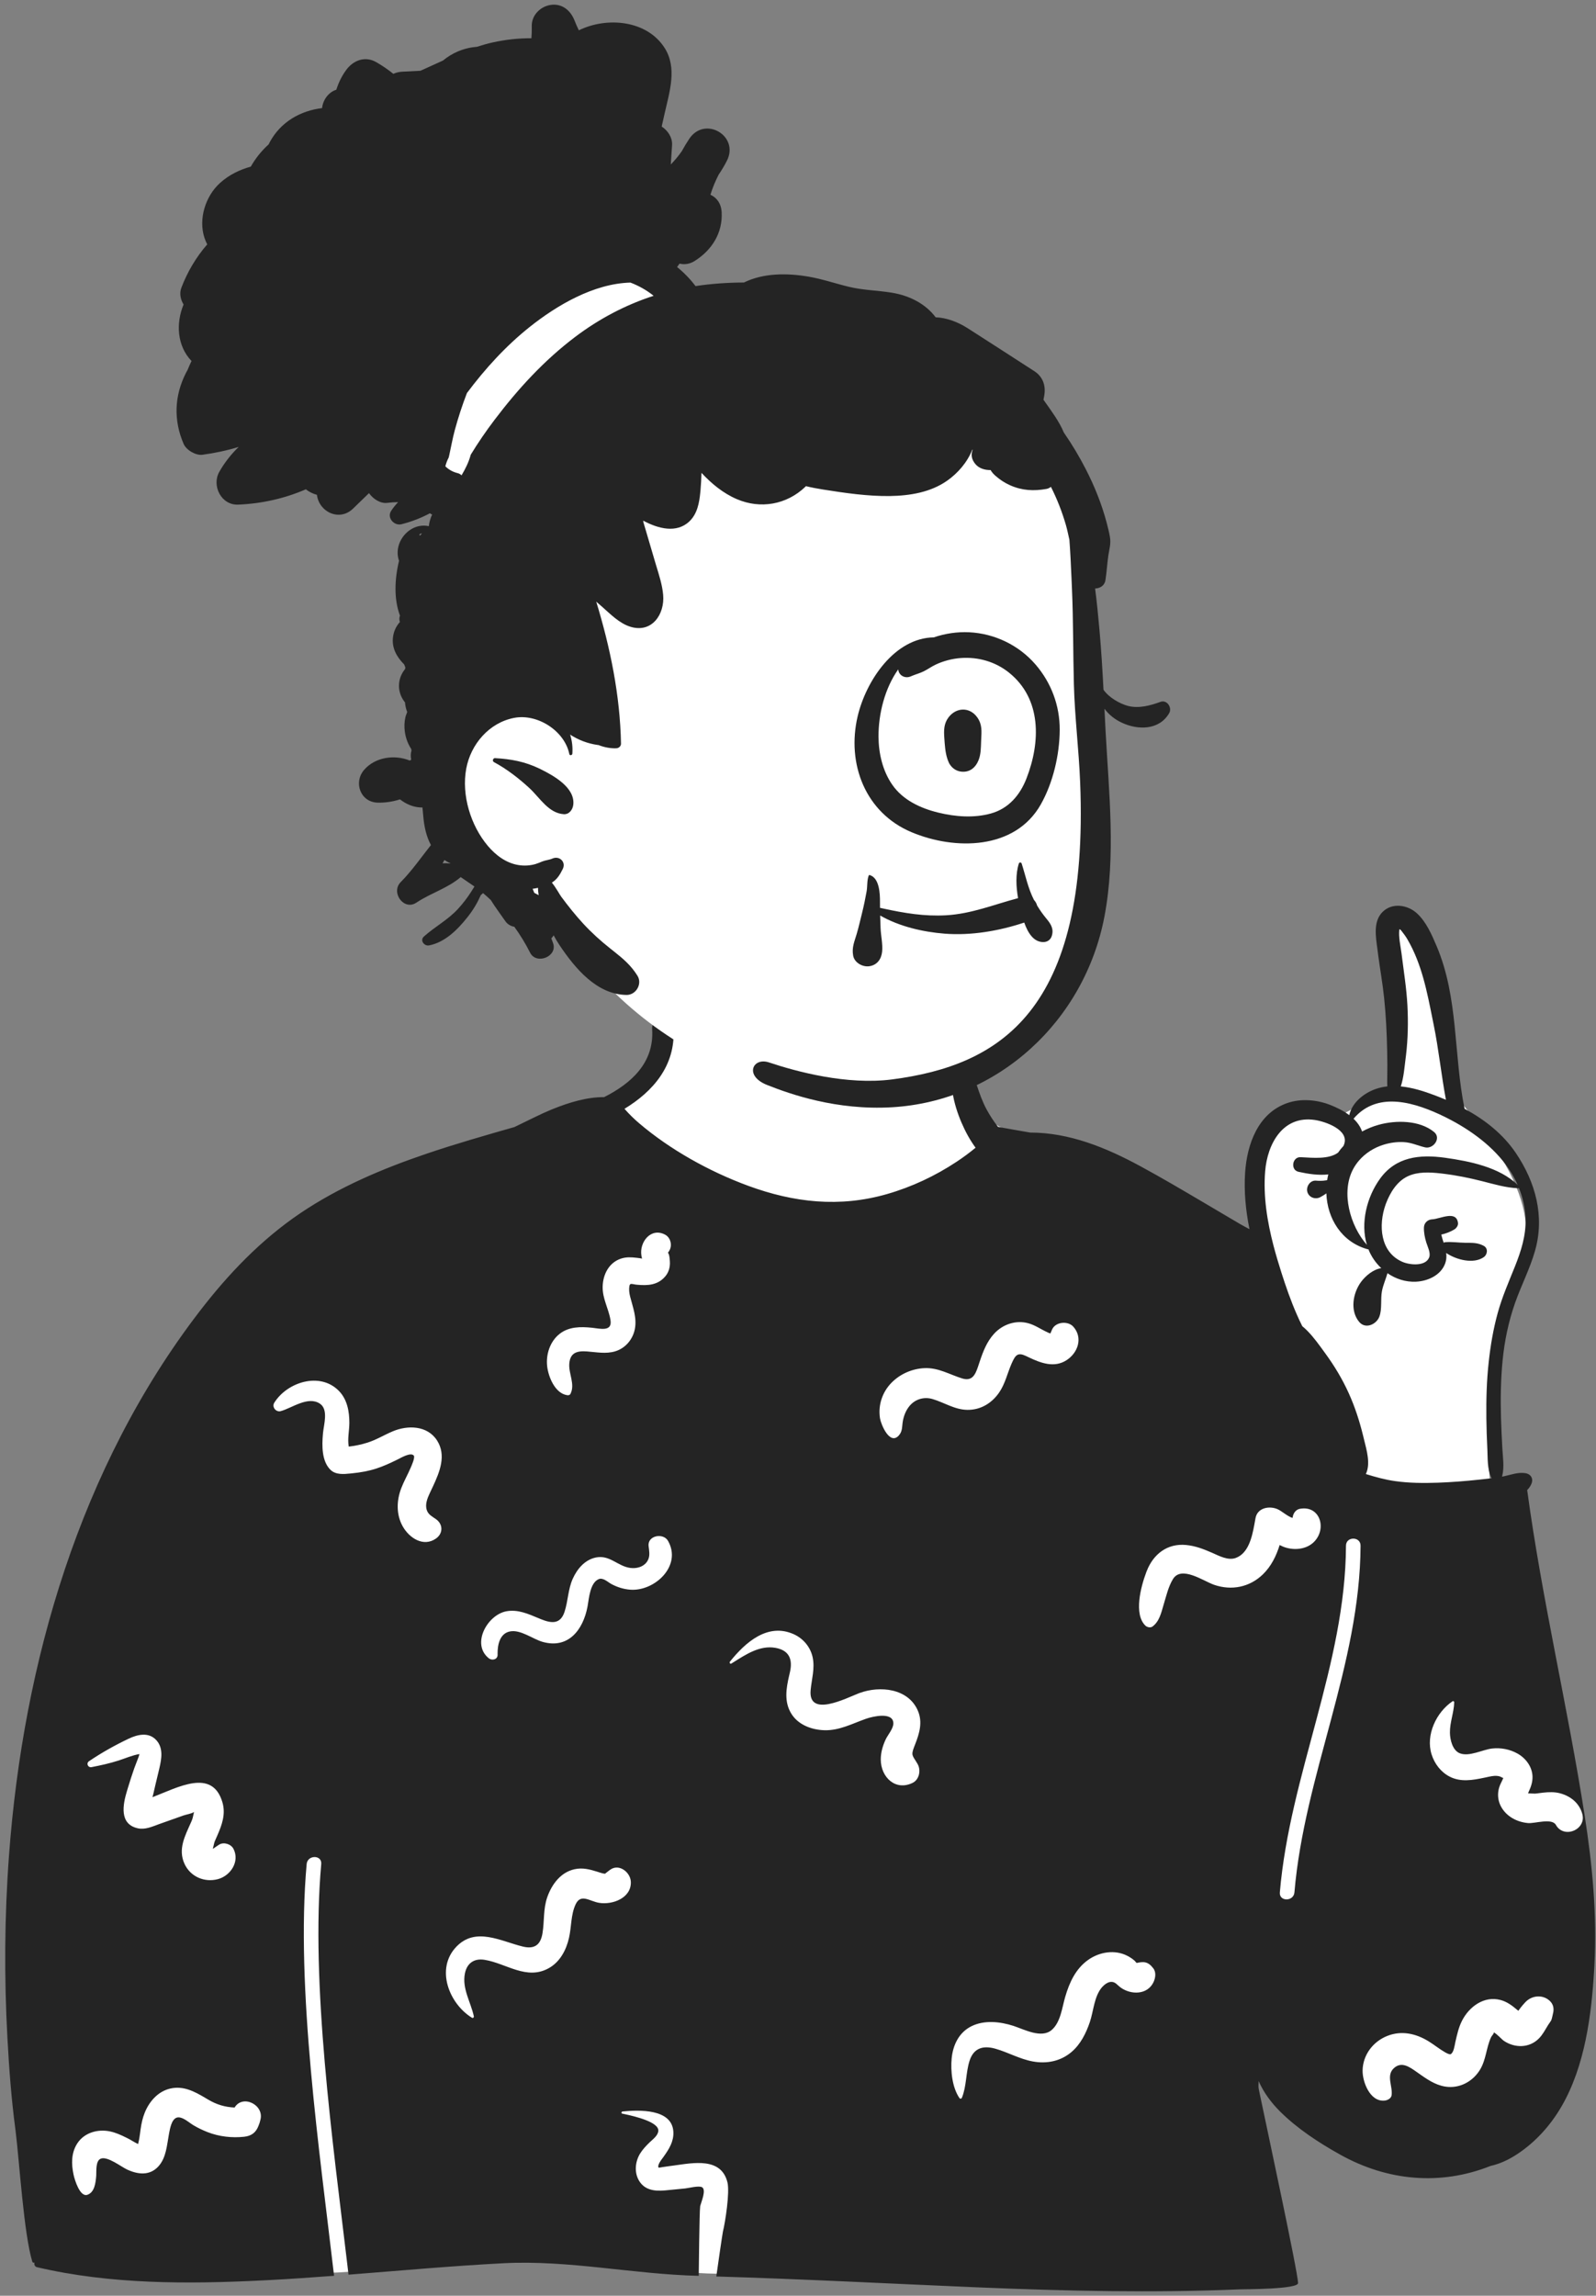
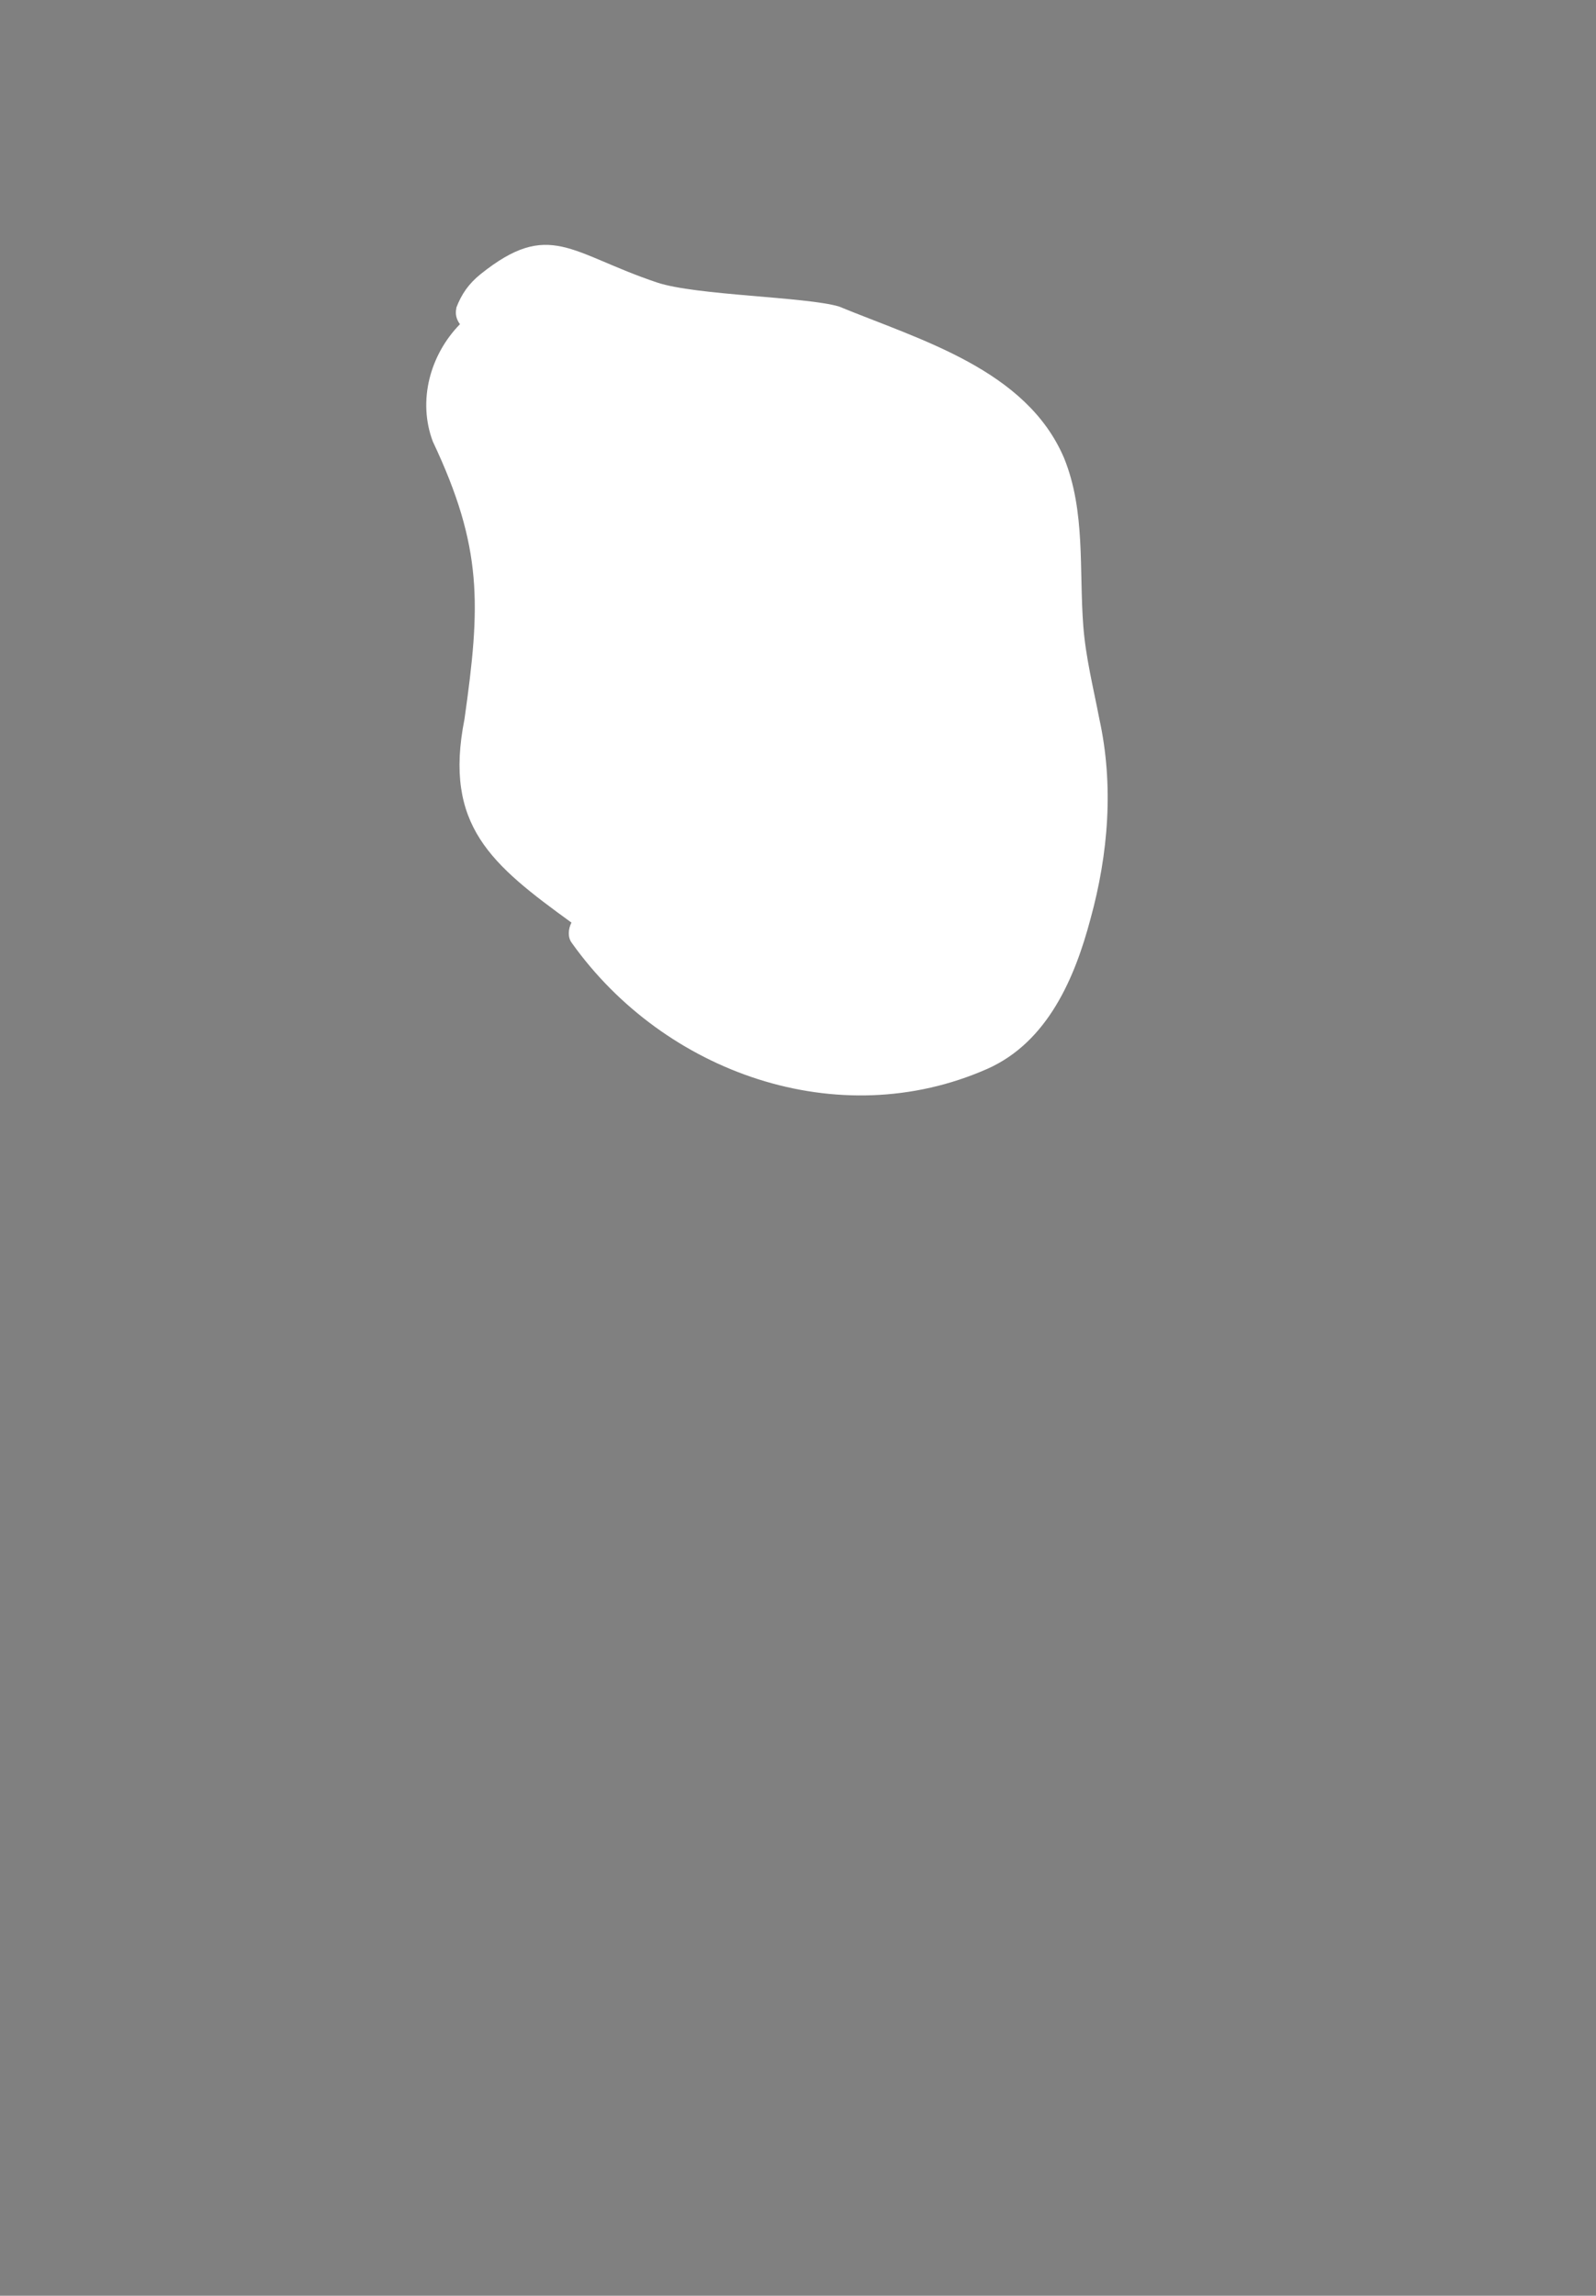
<svg xmlns="http://www.w3.org/2000/svg" width="185" height="266" viewBox="0 0 185 266" fill="none">
  <rect x="0" y="0" width="185" height="266" fill="#808080" stroke="none" />
-   <path fill-rule="evenodd" clip-rule="evenodd" d="M167.98 124.628C165.8 118.622 167.438 111.018 162.945 106.048C161.616 105.24 160.911 105.69 160.364 107.099C160.034 108.953 159.26 115.336 162.043 115.333C162.393 119.32 162.174 123.336 161.317 127.248C159.264 126.918 157.767 127.974 156.269 128.759C155.152 129.345 154.034 129.78 152.685 129.378C147.116 128.396 145.529 134.246 145.462 139.022C145.38 141.351 145.161 146.783 144.135 149.043C139.492 139.423 129.74 135.044 120.449 132.881C118.992 132.478 117.749 131.927 116.815 130.986C108.986 127.894 112.747 117.762 109.146 111.94C103.508 105.018 96.738 103.026 88.209 104.212C80.746 105.038 75.673 112.621 76.133 119.779C76.271 121.24 75.395 122.776 74.879 124.279C69.728 130.446 61.713 133.204 54.819 136.93C31.825 148.173 23.857 156.764 14.921 180.687C10.741 189.688 5.738 198.423 4.077 208.336C2.125 220.018 2.119 231.976 2.798 243.772C1.529 243.924 2.91 252.992 4.023 256.134C4.405 257.21 5.318 257.987 6.457 257.969C8.747 259.082 14.124 263.569 16.519 263.421C24.259 262.944 31.782 263.681 39.238 263.3C47.305 262.887 55.294 261.382 63.395 261.577C77.523 261.918 67.408 262.757 82.025 263.421C91.252 263.846 124.915 258.805 134.116 259.628C141.6 261.203 145.014 258.548 143.872 250.726C143.45 247.728 142.102 241.061 146.536 240.777C148.634 241.021 150.37 243.118 151.942 244.343C165.822 254.681 180.001 247.237 181.119 230.242C183.222 215.988 186.172 212.621 179.76 198.387C159.474 145.398 190.037 152.597 169.402 127.778C167.79 129.182 168.2 125.436 167.98 124.628Z" fill="white" />
-   <path fill-rule="evenodd" clip-rule="evenodd" d="M160.271 105.651C161.378 104.563 163.138 104.834 164.218 105.801C165.316 106.784 165.977 108.329 166.542 109.661C169.073 115.648 168.483 122.204 169.763 128.469C172.106 129.735 174.221 131.387 175.719 133.611C177.994 136.988 179.074 140.922 177.933 144.924C177.344 146.996 176.342 148.915 175.628 150.942C174.865 153.099 174.399 155.342 174.175 157.62C173.955 159.857 173.925 162.105 173.989 164.35C174.022 165.512 174.084 166.673 174.145 167.833C174.2 168.873 174.384 169.958 174.136 170.977L174.105 171.094C174.202 171.079 174.297 171.06 174.392 171.039C175.208 170.857 175.926 170.574 176.777 170.686C177.441 170.773 177.785 171.326 177.504 171.952C177.382 172.225 177.219 172.453 177.023 172.647C178.734 185.307 181.723 197.764 183.69 210.384C184.582 216.11 185.125 221.852 184.818 227.649L184.786 228.224C184.474 233.546 183.706 239.412 181.003 244.067C179.739 246.246 178.003 248.18 175.899 249.572C174.935 250.211 173.902 250.709 172.78 250.959C166.966 253.275 160.818 252.707 155.336 249.644C152.87 248.268 150.411 246.664 148.398 244.673C147.42 243.705 146.476 242.473 145.896 241.127C145.899 241.429 145.844 241.738 145.905 242.036L146.027 242.625C146.94 247 150.42 263.168 150.466 264.525C150.491 265.258 144.33 265.24 143.661 265.262L143.642 265.263C133.663 265.679 123.677 265.457 113.703 265.044L112.915 265.012C103.243 264.602 92.717 264.051 83.033 263.769L83.053 263.607C83.169 262.737 83.733 258.868 83.796 258.571L83.799 258.561C84.073 257.455 84.602 254.013 84.324 252.871C83.606 249.931 80.371 250.602 78.096 250.914L77.616 250.977C77.248 251.028 76.352 251.159 76.36 251.168C76.118 250.916 76.694 250.201 76.835 250.01L76.948 249.852C77.56 248.996 78.113 248.107 78.053 247.004C77.906 244.31 74.057 244.462 72.166 244.649C72.032 244.662 71.978 244.87 72.132 244.901L72.505 244.979C73.704 245.237 76.37 245.893 76.309 246.887C76.275 247.451 75.674 247.867 75.308 248.222C74.903 248.614 74.501 249.036 74.202 249.518C73.628 250.444 73.497 251.694 74.066 252.658C74.722 253.77 75.885 253.9 77.05 253.799L77.116 253.793C77.372 253.769 77.629 253.744 77.885 253.719L79.423 253.569C79.804 253.532 81.028 253.211 81.385 253.432C81.892 253.746 81.283 255.136 81.168 255.594L81.162 255.626C81.064 256.289 81.005 263.235 80.995 263.694C73.449 263.519 65.902 261.84 58.356 262.234C52.361 262.548 46.382 263.089 40.398 263.559L40.247 262.274C38.589 248.282 35.988 229.819 37.236 215.979C37.334 214.896 35.643 214.902 35.546 215.979C34.256 230.29 37.081 249.515 38.724 263.688C36.176 263.882 33.628 264.058 31.077 264.192L30.426 264.225C21.745 264.659 12.784 264.685 4.288 262.693C4.026 262.632 3.937 262.37 3.992 262.152C3.908 262.201 3.781 262.173 3.745 262.055C2.755 258.791 2.253 250.481 1.804 246.885L1.774 246.65C1.313 243.156 1.049 239.622 0.859 236.107C0.475 229.076 0.521 222.036 1.041 215.012C2.695 192.611 9.282 169.98 23.108 151.977C26.45 147.625 30.255 143.644 34.82 140.564C39.299 137.542 44.323 135.414 49.421 133.685C52.791 132.541 56.213 131.563 59.636 130.586C59.766 130.522 59.895 130.458 60.025 130.395L60.221 130.301C61.438 129.724 62.636 129.092 63.882 128.579L64.158 128.467C65.964 127.742 68.069 127.1 70.024 127.122C73.191 125.527 75.851 123.115 75.593 119.247C75.487 117.658 77.98 117.66 78.069 119.247C78.301 123.47 75.701 126.465 72.386 128.475L72.402 128.491L72.418 128.509C72.935 129.096 73.489 129.642 74.087 130.149C77.665 133.197 82.193 135.727 86.718 137.392C92.027 139.347 97.332 139.932 102.823 138.352C105.694 137.525 108.405 136.251 110.896 134.602C111.656 134.099 112.385 133.56 113.084 132.983C112.423 132.079 111.895 131.104 111.451 130.071C110.56 127.991 109.822 125.174 110.733 122.978C110.957 122.437 111.846 122.103 112.157 122.792C113.013 124.677 113.37 126.714 114.367 128.558C114.747 129.259 115.184 129.925 115.675 130.553C115.675 130.586 119.418 131.227 119.418 131.227C123.944 131.225 128.205 132.964 132.208 135.137C134.575 136.421 136.901 137.787 139.22 139.156L143.752 141.83C144.086 142.027 144.46 142.217 144.834 142.42C144.396 140.26 144.183 138.058 144.327 135.874C144.544 132.582 145.825 128.98 149.215 127.807C150.819 127.251 152.674 127.423 154.231 128.04C154.949 128.325 155.731 128.703 156.399 129.208C156.722 127.754 158.084 126.664 159.453 126.182C159.897 126.025 160.351 125.926 160.812 125.878C160.798 125.644 160.797 125.408 160.8 125.165L160.803 124.981C160.825 123.904 160.816 122.826 160.793 121.75C160.751 119.71 160.653 117.713 160.446 115.68C160.274 113.997 159.973 112.333 159.75 110.657L159.658 109.936C159.47 108.516 159.154 106.749 160.271 105.651ZM24.142 243.28L23.764 243.056C22.527 242.325 21.253 241.652 19.754 241.99C18.326 242.312 17.313 243.472 16.781 244.778C16.53 245.396 16.398 246.018 16.302 246.676C16.247 247.044 16.21 247.416 16.146 247.782L16.124 247.896C16.095 248.042 16.05 248.245 16.009 248.422C15.62 248.25 15.227 247.978 14.908 247.816L14.651 247.687C14.048 247.387 13.42 247.101 12.763 246.962C11.338 246.66 9.758 247.096 8.944 248.373C8.248 249.464 8.262 250.751 8.528 251.974L8.547 252.059C8.663 252.567 9.26 254.6 10.129 254.303C10.974 254.015 11.086 252.891 11.15 252.143L11.155 252.071C11.184 251.507 11.072 250.321 11.711 250.106C12.509 249.839 14.046 251.062 14.741 251.381C15.984 251.952 17.35 252.121 18.362 251.01C19.269 250.013 19.346 248.555 19.58 247.291L19.641 246.973C19.765 246.331 20.006 245.305 20.717 245.331C21.297 245.353 21.934 245.955 22.412 246.24C22.94 246.555 23.489 246.818 24.062 247.042C25.399 247.565 26.885 247.732 28.308 247.578C29.132 247.488 29.669 247.095 29.96 246.32C30.059 246.092 30.134 245.857 30.186 245.614C30.648 243.878 28.124 242.639 27.194 244.192C26.12 244.151 25.121 243.862 24.142 243.28ZM179.443 231.672C178.674 231.123 177.629 231.241 176.941 231.86L176.9 231.898C176.71 232.082 176.28 232.562 176.002 232.983L175.915 232.916C175.901 232.905 175.887 232.894 175.874 232.883L175.836 232.852C175.267 232.371 174.673 231.931 173.941 231.734C172.034 231.221 170.301 232.499 169.469 234.136C169.074 234.913 168.905 235.715 168.708 236.553L168.691 236.63C168.612 237.02 168.509 237.811 168.167 238.005C168.041 238.076 167.756 237.935 167.473 237.773C166.83 237.401 166.252 236.927 165.621 236.536C164.141 235.617 162.459 235.237 160.797 235.9C159.151 236.555 157.972 238.102 157.945 239.905C157.924 241.233 158.814 243.552 160.487 243.39C160.823 243.358 161.254 243.151 161.309 242.765C161.453 241.739 160.644 240.478 161.572 239.631C162.468 238.812 163.398 239.501 164.21 240.069L164.791 240.477C165.736 241.134 166.709 241.735 167.905 241.807C169.419 241.897 170.816 241.061 171.578 239.772C172.266 238.607 172.277 237.289 172.815 236.093C172.933 235.831 173.236 235.591 173.135 235.47C173.543 235.683 174.069 236.295 174.323 236.467C175.589 237.321 177.281 237.315 178.39 236.182C178.832 235.732 179.113 235.175 179.441 234.645C179.559 234.453 179.707 234.275 179.815 234.078C179.854 234.005 179.919 233.736 179.972 233.496L180.054 233.114L180.063 233.051C180.133 232.473 179.929 232.019 179.443 231.672ZM130.701 226.627C129.247 225.863 127.455 226.154 126.145 227.079C124.677 228.117 123.956 229.71 123.466 231.395C123.109 232.621 122.938 234.312 121.914 235.201C120.721 236.234 118.721 235.137 117.462 234.729C115.938 234.237 114.108 234.035 112.621 234.764C111.165 235.479 110.463 236.936 110.312 238.497C110.172 239.954 110.38 241.873 111.211 243.092C111.293 243.212 111.449 243.181 111.501 243.054C112.047 241.709 111.942 240.17 112.385 238.778C112.859 237.292 113.968 236.977 115.377 237.377C116.847 237.794 118.192 238.574 119.703 238.852C121.314 239.148 122.91 238.843 124.18 237.778C125.248 236.881 125.896 235.576 126.333 234.276C126.759 233.008 126.828 231.31 127.736 230.258C127.965 229.992 128.364 229.671 128.735 229.637C129.285 229.587 129.484 229.996 129.929 230.31C131.102 231.138 132.975 231.154 133.693 229.698C133.928 229.221 134.045 228.544 133.693 228.077C133.077 227.259 132.57 227.265 131.756 227.442C131.73 227.421 131.701 227.392 131.669 227.354L131.644 227.324C131.429 227.051 131.011 226.79 130.701 226.627ZM73.123 218.03C73.074 216.935 71.757 215.884 70.717 216.649C70.549 216.771 70.385 216.896 70.223 217.026L70.156 217.098C69.963 217.097 69.783 217.046 69.592 216.985L69.258 216.878C68.38 216.6 67.537 216.375 66.601 216.581C64.99 216.935 63.968 218.325 63.443 219.801C62.954 221.176 63.115 222.579 62.885 223.989C62.668 225.326 61.981 225.848 60.691 225.562L60.625 225.547C58.06 224.932 55.138 223.214 52.889 225.57C50.46 228.114 52.049 232.156 54.708 233.792C54.824 233.863 54.953 233.745 54.926 233.624C54.573 231.98 53.542 230.412 53.888 228.667C54.127 227.458 54.967 226.885 56.166 227.078C58.687 227.484 61.045 229.494 63.631 228.035C64.923 227.306 65.635 225.937 65.956 224.534C66.246 223.272 66.164 221.849 66.719 220.658C67.327 219.355 68.35 220.3 69.453 220.477C71.013 220.729 73.206 219.91 73.123 218.03ZM157.709 179.092C157.714 178.004 156.024 178.003 156.019 179.092C155.957 192.877 149.511 205.618 148.353 219.266C148.261 220.35 149.952 220.344 150.043 219.266C151.201 205.614 157.647 192.899 157.709 179.092ZM18.146 201.656C17.256 200.648 15.952 200.961 14.893 201.466C13.303 202.224 11.781 203.077 10.322 204.063C9.963 204.305 10.189 204.832 10.612 204.751C11.682 204.545 12.723 204.315 13.762 203.981C14.542 203.73 15.354 203.366 16.168 203.237C16.117 203.424 16.055 203.608 15.982 203.788C15.848 204.157 15.693 204.519 15.562 204.889C15.3 205.627 15.064 206.376 14.835 207.125L14.721 207.5C14.246 209.071 13.784 211.357 15.978 211.84C16.793 212.02 17.6 211.665 18.357 211.386L18.513 211.329L21.276 210.35C21.605 210.233 22.215 210.152 22.488 209.947L22.444 210.157C22.388 210.435 22.332 210.709 22.212 210.986L22.145 211.139C21.459 212.696 20.594 214.253 21.394 215.974C22.08 217.448 23.701 218.147 25.263 217.729C26.748 217.331 27.822 215.659 27.054 214.204C26.767 213.662 25.929 213.397 25.397 213.735L25.254 213.83C25.086 213.94 24.797 214.128 24.79 214.163C24.75 214.173 24.709 214.183 24.667 214.194C24.756 213.93 24.817 213.525 24.895 213.345L25.184 212.688C25.722 211.454 26.189 210.198 25.778 208.814C24.603 204.85 20.617 207.103 17.677 208.235C17.72 208.067 17.763 207.902 17.799 207.74C17.925 207.166 18.064 206.595 18.201 206.024L18.482 204.845C18.735 203.758 18.933 202.548 18.146 201.656ZM168.566 197.232C168.568 197.138 168.453 197.066 168.372 197.121C166.492 198.385 165.235 201.024 165.941 203.273C166.284 204.364 167.013 205.322 168.037 205.852C169.31 206.511 170.716 206.26 172.053 205.978L172.621 205.857C173.021 205.772 173.416 205.711 173.824 205.823C173.964 205.862 174.126 205.984 174.259 206.01C174.204 206.103 174.146 206.265 174.116 206.325L174.019 206.521C173.922 206.718 173.827 206.924 173.768 207.131C173.568 207.828 173.617 208.576 173.941 209.225C174.544 210.436 175.808 211.118 177.125 211.234C177.909 211.304 179.886 210.617 180.353 211.449C181.281 213.102 183.922 211.99 183.408 210.161C183.061 208.924 182.076 208.124 180.856 207.79C180.206 207.612 179.533 207.636 178.872 207.709C178.613 207.737 178.355 207.777 178.096 207.805L177.901 207.823C177.952 207.819 177.364 207.805 177.128 207.789L177.178 207.653C177.186 207.634 177.193 207.617 177.198 207.605C177.461 207.042 177.656 206.482 177.64 205.854C177.611 204.72 176.878 203.732 175.915 203.187C175.027 202.683 173.97 202.482 172.96 202.595C171.851 202.718 170.274 203.597 169.183 203.134C168.361 202.785 168.081 201.567 168.069 200.77C168.05 199.568 168.532 198.429 168.566 197.232ZM92.007 189.35C88.983 187.992 86.386 190.311 84.611 192.53C84.52 192.644 84.635 192.837 84.779 192.748L85.015 192.601C86.464 191.692 88.07 190.618 89.866 190.927C91.492 191.208 91.894 192.272 91.571 193.722L91.476 194.13C91.132 195.623 90.868 197.168 91.725 198.557C92.533 199.868 94.111 200.441 95.588 200.476C97.292 200.517 98.763 199.724 100.321 199.171L100.445 199.128C101.106 198.899 103.52 198.302 103.554 199.662C103.569 200.284 102.904 201.014 102.648 201.573C102.313 202.304 102.09 203.072 102.094 203.884C102.104 205.909 103.793 207.554 105.792 206.572C106.568 206.19 106.769 205.094 106.363 204.39C105.793 203.397 105.562 203.449 105.962 202.406L106.077 202.113C106.569 200.857 106.961 199.564 106.408 198.246C105.304 195.613 101.993 195.294 99.628 196.166L99.542 196.199C98.07 196.769 93.661 199.055 93.965 195.822C94.084 194.549 94.471 193.328 94.201 192.041C93.95 190.845 93.116 189.848 92.007 189.35ZM77.435 178.537C76.883 177.565 75.03 177.913 75.183 179.147L75.233 179.532C75.296 180.057 75.309 180.552 74.946 181.019C74.505 181.587 73.751 181.759 73.066 181.672C71.616 181.488 70.692 180.143 69.096 180.457C67.801 180.712 66.907 181.773 66.389 182.928C65.841 184.153 65.853 185.48 65.444 186.74C64.974 188.19 63.971 188.123 62.719 187.616L62.449 187.505C61.251 187.007 60.049 186.453 58.714 186.691C56.497 187.087 54.587 190.497 56.665 192.144C57.04 192.441 57.695 192.286 57.679 191.724L57.677 191.618C57.666 190.595 57.925 189.274 59.096 189.033C60.339 188.777 61.744 189.912 62.898 190.239C65.887 191.085 67.59 188.834 68.098 186.172L68.116 186.07C68.278 185.138 68.406 183.414 69.38 182.978C69.9 182.745 70.454 183.318 70.888 183.548C71.563 183.906 72.287 184.134 73.05 184.192C75.873 184.407 79.08 181.437 77.435 178.537ZM148.078 174.86C147.147 174.457 145.76 174.682 145.533 175.896L145.395 176.66C145.125 178.136 144.694 179.982 143.244 180.514C142.337 180.846 141.295 180.263 140.481 179.908C139.504 179.481 138.552 179.115 137.482 179.013C135.31 178.807 133.693 180.064 132.925 182.028L132.858 182.203C132.239 183.853 131.402 187.009 132.758 188.348C132.956 188.543 133.355 188.638 133.598 188.456C134.399 187.855 134.602 186.866 134.877 185.939L134.901 185.86C135.193 184.897 135.432 183.837 135.959 182.97C136.939 181.358 139.496 183.198 140.725 183.624C142.745 184.322 144.839 183.914 146.383 182.421C147.357 181.477 147.934 180.283 148.33 179.02C148.583 179.15 148.846 179.264 149.129 179.34C150.206 179.632 151.484 179.478 152.305 178.662C153.844 177.129 153.009 174.38 150.662 174.825C150.199 174.912 149.896 175.354 149.841 175.805L149.81 175.876C149.219 175.681 148.573 175.075 148.078 174.86ZM39.292 161.168C37.099 158.911 33.293 160.135 31.793 162.529C31.481 163.026 31.995 163.655 32.542 163.504C33.847 163.144 35.69 161.727 37.07 162.629C38.093 163.298 37.537 165.045 37.443 166.022L37.43 166.168C37.311 167.499 37.284 169.319 38.32 170.315C38.917 170.889 39.831 170.811 40.617 170.729L40.867 170.703C41.794 170.61 42.715 170.447 43.603 170.161C44.42 169.899 45.193 169.543 45.96 169.166L46.152 169.071C46.491 168.903 47.624 168.235 47.963 168.654C48.139 168.873 47.701 169.832 47.61 170.046C47.266 170.851 46.829 171.608 46.514 172.427C45.958 173.869 45.911 175.497 46.692 176.873C47.448 178.207 49.087 179.288 50.539 178.263C51.371 177.677 51.369 176.609 50.539 176.022C50.101 175.711 49.658 175.507 49.477 174.985C49.24 174.306 49.545 173.585 49.84 172.956L50.193 172.208C50.974 170.537 51.755 168.615 50.663 166.906C49.535 165.143 47.243 165.115 45.51 165.849C44.52 166.269 43.617 166.831 42.586 167.156C41.872 167.38 41.156 167.53 40.425 167.612C40.262 166.733 40.493 165.748 40.495 164.874C40.499 163.547 40.252 162.156 39.292 161.168ZM152.397 129.766C148.696 129.223 146.904 132.535 146.649 135.724C146.418 138.62 146.887 141.524 147.62 144.339C147.895 145.383 148.203 146.414 148.527 147.429C149.046 149.059 149.611 150.686 150.297 152.254C150.506 152.727 150.718 153.203 150.954 153.66C151.765 154.324 152.458 155.22 153.089 156.08L153.503 156.649L153.614 156.802C154.685 158.269 155.6 159.791 156.348 161.446C157.06 163.022 157.59 164.665 158.002 166.342L158.104 166.761C158.421 168.052 158.888 169.593 158.323 170.794C159.432 171.136 160.535 171.447 161.714 171.612C163.341 171.84 165.033 171.855 166.675 171.795C168.261 171.737 169.845 171.614 171.424 171.445L172.562 171.32C172.68 171.306 172.798 171.293 172.915 171.278C172.871 171.223 172.833 171.161 172.806 171.094C172.4 170.122 172.452 168.994 172.408 167.949L172.402 167.833C172.343 166.673 172.307 165.512 172.292 164.35C172.265 162.168 172.324 159.981 172.563 157.81C172.769 155.911 173.093 154.01 173.598 152.165C174.107 150.295 174.884 148.539 175.603 146.742C176.313 144.967 176.898 143.143 176.834 141.207C176.794 139.977 176.524 138.78 176.065 137.65C176.044 137.667 176.017 137.679 175.985 137.677C174.546 137.624 173.184 137.208 171.794 136.857C170.319 136.483 168.808 136.177 167.3 135.995L166.979 135.957C165.722 135.816 164.353 135.747 163.191 136.287C161.934 136.872 161.142 138.174 160.664 139.423L160.611 139.567C159.763 141.935 159.957 145.095 162.58 146.216C163.394 146.564 165.251 146.778 165.669 145.675C165.857 145.172 165.47 144.428 165.325 143.952C165.153 143.386 165.042 142.828 165.054 142.236C165.064 141.717 165.461 141.325 165.965 141.284L166.011 141.281C166.928 141.241 168.819 140.184 169.003 141.706C169.039 142.001 168.813 142.312 168.574 142.456C168.092 142.741 167.589 142.932 167.065 143.048C167.137 143.365 167.239 143.675 167.338 143.984C167.397 143.954 167.463 143.936 167.532 143.929C168.308 143.866 169.075 143.988 169.85 143.997L170.274 144C170.876 144.006 171.4 144.038 171.984 144.35C172.522 144.637 172.427 145.358 171.984 145.666C170.82 146.474 168.849 146 167.636 145.18C167.689 145.597 167.663 146.021 167.486 146.467C166.962 147.791 165.46 148.45 164.116 148.507C162.923 148.558 161.782 148.181 160.829 147.522C160.634 148.217 160.322 148.885 160.187 149.606C160.009 150.553 160.22 151.66 159.891 152.55C159.561 153.446 158.287 154.046 157.55 153.167C156.47 151.882 156.806 149.847 157.755 148.545C158.26 147.856 159.177 147.065 160.111 146.941C159.462 146.33 158.942 145.575 158.615 144.743C158.592 144.753 158.564 144.755 158.534 144.747C155.499 143.916 153.846 141.164 153.745 138.275C153.521 138.436 153.289 138.58 153.046 138.709C152.465 139.022 151.719 138.747 151.539 138.098C151.375 137.493 151.854 136.747 152.528 136.798C152.913 136.83 153.299 136.832 153.682 136.768C153.734 136.76 153.785 136.75 153.838 136.739C153.872 136.517 153.916 136.295 153.971 136.075C152.824 136.206 151.624 136.018 150.515 135.773C149.56 135.564 149.782 134.044 150.743 134.08L150.897 134.087C152.159 134.147 154.021 134.351 155.101 133.552C155.292 133.277 155.503 133.017 155.731 132.772C155.761 132.71 155.786 132.645 155.809 132.577C156.39 130.903 153.637 129.948 152.397 129.766ZM119.171 153.315C117.73 152.929 116.213 153.455 115.222 154.543C114.389 155.458 113.958 156.581 113.573 157.73L113.353 158.391C113.032 159.326 112.664 160.068 111.519 159.712C110.052 159.255 108.78 158.458 107.184 158.521C105.733 158.578 104.314 159.202 103.304 160.249C102.271 161.319 101.778 162.81 101.997 164.279L102.012 164.368C102.126 165.045 103.115 167.46 104.164 166.349C104.632 165.853 104.54 165.304 104.651 164.674C104.756 164.074 104.982 163.485 105.353 162.998C106.009 162.136 107.065 161.799 108.098 162.104C109.46 162.507 110.662 163.337 112.13 163.356C113.673 163.377 114.983 162.577 115.834 161.32C116.522 160.305 116.767 159.117 117.25 158.014L117.297 157.909C117.703 157.001 117.98 156.673 118.91 157.107L119.235 157.263C120.627 157.925 122.193 158.531 123.633 157.598C124.97 156.731 125.541 154.989 124.416 153.721C123.795 153.021 122.358 153.14 121.955 154.038C121.884 154.193 121.818 154.349 121.754 154.506C121.63 154.469 121.511 154.423 121.397 154.359C120.642 154.019 119.987 153.533 119.171 153.315ZM77.103 143.06C75.46 142.174 74.087 143.917 74.35 145.491L74.362 145.56C74.372 145.607 74.394 145.711 74.422 145.83C74.338 145.819 74.255 145.805 74.172 145.784L73.79 145.737C73.19 145.667 72.608 145.631 72.007 145.824C70.589 146.279 69.892 147.658 69.857 149.071C69.823 150.48 70.552 151.616 70.766 152.961C70.985 154.337 69.561 153.944 68.632 153.843L68.595 153.84C67.302 153.709 65.943 153.706 64.869 154.55C63.759 155.42 63.267 156.924 63.424 158.302C63.566 159.546 64.344 161.46 65.753 161.657C65.892 161.676 66.051 161.646 66.122 161.507C66.692 160.398 65.899 159.174 65.989 158.004C66.087 156.717 66.907 156.503 68.038 156.587C69.135 156.667 70.229 156.9 71.313 156.573C72.488 156.217 73.341 155.208 73.583 154.018C73.849 152.706 73.36 151.486 73.043 150.239C72.937 149.825 72.885 149.408 72.958 148.985C72.974 148.893 73.053 148.809 73.082 148.773C73.262 148.739 73.532 148.825 73.687 148.842L73.906 148.863C75.096 148.971 76.243 148.899 77.094 147.915C77.53 147.411 77.691 146.794 77.647 146.144L77.626 145.881C77.602 145.629 77.558 145.295 77.427 145.156L77.425 145.15C77.469 145.09 77.511 145.03 77.549 144.967L77.586 144.903C77.951 144.295 77.739 143.403 77.103 143.06ZM161.317 127.634C159.68 127.634 158.133 128.169 156.895 129.625C157.337 130.045 157.689 130.534 157.884 131.106C158.49 130.775 159.132 130.515 159.789 130.331C161.794 129.771 164.537 129.779 166.223 131.155C167.106 131.874 166.136 133.163 165.185 132.941C164.334 132.742 163.594 132.374 162.701 132.332C161.925 132.294 161.165 132.396 160.421 132.62C159.287 132.962 158.256 133.611 157.497 134.505C157.244 134.805 157.022 135.13 156.836 135.482C155.42 138.17 156.487 142.025 158.442 144.238C157.675 141.689 158.439 138.683 159.967 136.572C161.806 134.03 164.556 133.742 167.454 134.139L167.549 134.152C170.353 134.547 173.824 135.238 175.92 137.299C175.711 136.823 175.47 136.363 175.199 135.917C173.611 133.3 170.976 131.259 168.242 129.802C167.784 129.555 167.321 129.327 166.861 129.115C165.109 128.31 163.157 127.634 161.317 127.634ZM162.213 107.665L162.206 107.695C162.205 107.701 162.203 107.706 162.202 107.712C162.105 108.571 162.334 109.558 162.45 110.425L162.466 110.548C162.711 112.522 163.034 114.498 163.14 116.487C163.243 118.4 163.203 120.384 162.974 122.288L162.939 122.559C162.804 123.597 162.724 124.814 162.373 125.88C163.721 126.009 165.069 126.442 166.294 126.903C166.734 127.07 167.171 127.245 167.606 127.431C167.061 124.533 166.77 121.593 166.178 118.704L166.062 118.129C165.419 114.933 164.815 111.717 163.153 108.857C162.931 108.477 162.692 108.158 162.422 107.818C162.363 107.74 162.293 107.689 162.213 107.665Z" fill="#242424" />
  <path fill-rule="evenodd" clip-rule="evenodd" d="M125.571 72.559C125.069 66.062 125.847 59.251 123.343 53.075C118.976 42.828 106.732 39.411 97.239 35.51C93.437 34.386 80.64 34.228 76.188 32.741C66.11 29.374 63.702 25.362 55.695 31.773C54.343 32.868 53.498 34.058 52.881 35.685L52.906 35.692C52.73 36.37 52.919 37.046 53.316 37.563C49.844 41.113 48.391 46.436 50.172 51.162C55.986 63.46 55.712 70.11 53.839 83.331C51.393 95.674 56.983 100.183 66.24 106.899C65.863 107.63 65.784 108.601 66.276 109.246C76.98 124.294 97.163 131.479 114.456 123.841C121.475 120.716 124.609 113.237 126.398 106.49C128.481 98.934 129.121 90.972 127.425 83.276C126.741 79.716 125.85 76.183 125.571 72.559Z" fill="white" />
-   <path fill-rule="evenodd" clip-rule="evenodd" d="M63.826 0.57C65.126 0.375 66.107 1.181 66.574 2.318L66.598 2.379C66.748 2.766 66.915 3.142 67.095 3.512C70.346 1.917 74.985 2.327 77.043 5.558C78.511 7.866 77.616 10.605 77.062 13.053L76.699 14.665C77.401 15.112 77.931 15.913 77.906 16.742L77.903 16.806L77.755 19.055C78.224 18.579 78.653 18.061 79.035 17.51C79.299 17.026 79.585 16.55 79.891 16.09C81.693 13.378 85.739 15.735 84.252 18.639C83.966 19.199 83.645 19.729 83.301 20.241C82.912 20.995 82.593 21.771 82.348 22.567C83.052 22.874 83.593 23.555 83.65 24.582C83.783 26.98 82.523 28.982 80.521 30.239C79.931 30.609 79.323 30.681 78.771 30.544C78.674 30.675 78.577 30.806 78.484 30.939C79.283 31.588 80.003 32.328 80.622 33.148C82.485 32.869 84.359 32.738 86.233 32.733C88.523 31.611 91.266 31.634 93.727 32.055C95.311 32.326 96.833 32.852 98.392 33.23C100.035 33.627 101.704 33.642 103.367 33.913C105.463 34.253 107.301 35.221 108.457 36.766C109.726 36.804 111.061 37.324 112.169 38.03C114.746 39.674 117.309 41.342 119.88 42.997C120.867 43.632 121.236 44.646 121.054 45.778L121.042 45.85L120.955 46.319L121.159 46.608C121.945 47.719 122.802 48.884 123.311 50.111C124.253 51.47 125.104 52.894 125.859 54.363C126.875 56.337 127.714 58.429 128.282 60.577C128.423 61.12 128.565 61.667 128.658 62.221C128.791 63.003 128.586 63.61 128.474 64.36C128.335 65.311 128.284 66.275 128.136 67.228C128.037 67.86 127.5 68.171 126.938 68.188C127.15 69.796 127.302 71.415 127.447 73.021C127.652 75.316 127.792 77.618 127.912 79.919C128.533 80.822 129.803 81.536 130.72 81.784C131.99 82.124 133.321 81.754 134.521 81.321C135.275 81.048 135.894 81.997 135.526 82.631C134.371 84.622 131.899 84.614 130.027 83.732C129.235 83.36 128.54 82.821 128.024 82.12C128.056 82.788 128.09 83.455 128.123 84.125L128.155 84.732C128.536 91.819 129.357 99.15 128.026 106.167C125.721 118.322 115.667 127.577 103.384 128.296C96.939 128.673 91.571 126.768 88.902 125.706C86.233 124.643 87.271 122.477 89.124 123.096C92.315 124.163 98.179 125.752 103.426 125.066C115.794 123.449 126.281 117.265 125.204 90.631C125.051 86.854 124.581 83.075 124.479 79.298C124.382 75.606 124.418 71.912 124.255 68.221L124.201 66.962C124.137 65.491 124.069 64.013 123.959 62.54C123.826 61.97 123.716 61.391 123.554 60.83C123.112 59.307 122.535 57.825 121.819 56.411C121.661 56.532 121.483 56.618 121.291 56.652C119.831 56.914 118.462 56.84 117.095 56.231C116.457 55.95 115.895 55.576 115.371 55.113C115.122 54.896 114.955 54.684 114.824 54.465C114.163 54.475 113.502 54.276 113.088 53.801C112.615 53.259 112.537 52.699 112.722 52.181L112.741 52.129L112.695 52.112C112.137 53.556 111.026 54.826 109.807 55.684C107.88 57.045 105.469 57.438 103.158 57.474C100.606 57.512 97.914 57.119 95.396 56.718C94.731 56.612 94.069 56.491 93.421 56.329C93.395 56.354 93.37 56.384 93.343 56.409C91.181 58.478 88.141 59.011 85.399 57.829C83.814 57.147 82.485 56.047 81.311 54.788C81.294 55.447 81.26 56.107 81.203 56.76L81.179 57.019C81.062 58.235 80.837 59.526 79.918 60.404C78.433 61.826 76.278 61.255 74.565 60.33C74.567 60.374 74.567 60.42 74.567 60.467C75.03 62.039 75.495 63.614 75.959 65.188L76.059 65.524C76.397 66.642 76.768 67.761 76.87 68.931C77.064 71.168 75.577 73.376 73.093 72.626C71.789 72.234 70.745 71.138 69.743 70.26L69.112 69.713C70.745 75.054 71.878 80.585 71.983 86.159C71.99 86.461 71.73 86.689 71.442 86.7C70.771 86.727 70.048 86.594 69.372 86.326C69.334 86.323 69.296 86.321 69.256 86.315C68.102 86.148 67.031 85.732 66.087 85.117C66.305 85.808 66.402 86.55 66.345 87.325C66.33 87.513 66.036 87.579 65.994 87.372C65.449 84.69 62.312 82.663 59.607 83.177C56.705 83.728 54.566 86.226 54.042 89.069C53.48 92.123 54.556 95.655 56.548 98.011C57.465 99.097 58.671 100.004 60.104 100.232C60.759 100.336 61.439 100.3 62.075 100.114C62.345 100.034 62.599 99.922 62.857 99.816C63.233 99.664 63.672 99.641 64.027 99.48C64.832 99.119 65.641 99.86 65.233 100.687C64.878 101.408 64.559 101.894 63.97 102.266C64.447 102.849 64.88 103.661 65.041 103.878C65.861 104.986 66.693 106.032 67.627 107.044C68.578 108.071 69.615 109.01 70.712 109.878L71.172 110.243C72.228 111.081 73.148 111.857 73.893 113.059C74.481 114.008 73.72 115.295 72.619 115.281C69.176 115.232 66.672 112.205 64.889 109.561C64.635 109.183 64.397 108.784 64.175 108.374C64.095 108.503 64.006 108.623 63.907 108.733L64.103 109.261C64.686 110.817 62.174 111.833 61.445 110.381C60.915 109.329 60.3 108.327 59.616 107.38C59.212 107.323 58.817 107.078 58.597 106.761C58.042 105.956 57.419 105.142 56.892 104.284C56.601 104.007 56.301 103.741 55.995 103.481C55.906 103.559 55.815 103.637 55.728 103.72C55.344 104.597 54.868 105.398 54.279 106.152L54.153 106.313C53.023 107.737 51.553 109.194 49.733 109.542C49.177 109.648 48.642 108.957 49.135 108.515C50.409 107.37 51.915 106.59 53.09 105.311C53.668 104.681 54.2 103.987 54.657 103.26L54.761 103.092C54.837 102.967 54.915 102.843 54.995 102.716C54.465 102.354 53.935 101.991 53.404 101.627C51.945 102.875 50.044 103.446 48.429 104.479L48.269 104.584C46.809 105.561 45.271 103.401 46.441 102.215C47.731 100.913 48.808 99.36 49.951 97.913C49.414 96.922 49.16 95.751 49.064 94.568C49.027 94.233 48.997 93.897 48.968 93.562C48.148 93.575 47.324 93.294 46.627 92.81L46.363 92.622C45.516 92.892 44.626 93.023 43.775 93C41.772 92.941 40.952 90.652 42.205 89.204C43.483 87.725 45.721 87.401 47.493 88.12C47.55 88.09 47.609 88.059 47.666 88.027C47.582 87.638 47.601 87.285 47.697 86.975L47.669 86.787C47.279 86.188 47.023 85.505 46.926 84.783C46.849 84.212 46.864 83.645 46.997 83.081C47.041 82.893 47.132 82.698 47.202 82.502C47.058 82.138 46.973 81.762 46.947 81.384C46.907 81.336 46.867 81.286 46.828 81.233C45.949 79.998 46.127 78.509 46.964 77.51C46.968 77.446 46.974 77.382 46.982 77.319C46.933 77.209 46.888 77.097 46.847 76.985C46.029 76.159 45.429 75.166 45.541 73.936C45.607 73.212 45.904 72.56 46.354 72.073C46.274 71.836 46.267 71.562 46.364 71.334C45.645 69.422 45.736 67.12 46.253 64.981C46.139 64.656 46.08 64.303 46.093 63.929C46.152 62.342 47.525 60.883 49.152 60.902C49.347 60.904 49.531 60.929 49.707 60.967L49.709 60.929C49.772 60.453 49.903 60.013 50.094 59.617C50 59.583 49.913 59.535 49.837 59.47C48.794 60.026 47.691 60.451 46.535 60.741C45.684 60.954 44.813 59.987 45.342 59.189C45.587 58.818 45.858 58.486 46.149 58.181C45.735 58.184 45.314 58.212 44.888 58.267C44.123 58.366 43.27 57.844 42.773 57.138C42.157 57.738 41.538 58.337 40.919 58.935C39.351 60.454 36.983 59.336 36.735 57.333C36.269 57.208 35.833 56.996 35.451 56.694C32.979 57.768 30.319 58.358 27.6 58.47C25.648 58.55 24.507 56.276 25.42 54.669C26.033 53.592 26.793 52.624 27.67 51.782C26.309 52.199 24.904 52.499 23.47 52.691C22.695 52.795 21.598 52.152 21.288 51.44C20.1 48.701 20.202 45.846 21.569 43.181C21.621 43.075 21.68 42.973 21.738 42.872C21.879 42.519 22.033 42.17 22.2 41.828C20.518 40.074 20.373 37.466 21.279 35.282C20.916 34.693 20.776 33.983 21.023 33.34C21.727 31.491 22.741 29.783 24.021 28.316C23.899 28.079 23.791 27.828 23.7 27.558C22.98 25.37 23.814 22.73 25.498 21.206C26.557 20.247 27.773 19.672 29.073 19.304C29.62 18.336 30.323 17.463 31.143 16.728C31.175 16.658 31.207 16.588 31.242 16.519C32.519 14.114 34.843 12.824 37.333 12.526C37.431 11.586 38.064 10.688 38.985 10.396C39.239 9.582 39.617 8.804 40.137 8.098C40.955 6.987 42.313 6.463 43.593 7.192C44.295 7.591 44.966 8.05 45.596 8.557C45.879 8.424 46.199 8.339 46.561 8.311L46.652 8.306L48.735 8.2C49.608 7.813 50.478 7.407 51.351 7.012C51.875 6.579 52.46 6.217 53.098 5.949C53.821 5.647 54.56 5.476 55.302 5.419C55.904 5.222 56.51 5.049 57.127 4.913C58.576 4.596 60.093 4.419 61.597 4.434C61.628 4.044 61.644 3.65 61.641 3.251L61.638 3.051C61.604 1.773 62.624 0.752 63.826 0.57ZM62.366 102.874C62.159 102.919 61.95 102.955 61.741 102.98C61.804 103.136 61.868 103.293 61.929 103.449C62.098 103.544 62.269 103.635 62.44 103.72C62.39 103.432 62.36 103.143 62.366 102.874ZM51.512 99.648L51.372 99.906C51.349 99.949 51.327 99.99 51.304 100.032C51.602 100.008 51.902 100.015 52.198 100.049L52.197 100.017C52.159 100.004 52.121 99.992 52.085 99.975C51.881 99.876 51.691 99.767 51.512 99.648ZM57.378 87.843C59.248 87.952 60.831 88.239 62.531 89.057L62.677 89.128C64.179 89.874 66.664 91.252 66.454 93.228C66.395 93.79 65.988 94.382 65.345 94.338C63.585 94.217 62.58 92.442 61.388 91.335C60.186 90.219 58.709 89.071 57.254 88.304C57.048 88.196 57.129 87.854 57.353 87.843L57.378 87.843ZM48.902 61.807C48.455 61.822 48.605 62.257 48.835 61.894C48.854 61.864 48.877 61.834 48.902 61.807ZM73.079 32.742C68.837 32.853 64.568 35.359 61.39 37.891C58.626 40.095 56.239 42.715 54.125 45.54C53.581 46.947 53.114 48.383 52.72 49.83C52.46 50.785 52.297 51.751 52.08 52.715L52.012 53.01C51.841 53.33 51.714 53.673 51.622 54.029C52.007 54.415 52.507 54.692 53.057 54.823C53.234 54.865 53.381 54.957 53.498 55.078C53.94 54.339 54.328 53.559 54.553 52.731L54.561 52.693C55.412 51.298 56.337 49.947 57.328 48.642C60.062 45.038 63.072 41.754 66.691 39.021C69.435 36.95 72.503 35.327 75.765 34.272C74.967 33.628 74.06 33.118 73.079 32.742Z" fill="#242424" />
-   <path fill-rule="evenodd" clip-rule="evenodd" d="M118.1 100.052C118.151 99.891 118.373 99.892 118.425 100.052C118.889 101.5 119.162 102.918 119.855 104.279C120.026 104.456 120.149 104.678 120.215 104.918C120.539 105.456 120.9 105.967 121.303 106.451C121.811 107.059 122.181 107.631 121.912 108.462C121.779 108.871 121.436 109.133 121.004 109.153C119.819 109.206 119.143 108.075 118.724 106.896C115.79 107.871 112.559 108.423 109.484 108.18C106.984 107.983 104.261 107.356 102.023 106.079C102.036 106.562 102.055 107.044 102.072 107.527C102.103 108.42 102.343 109.398 102.25 110.275C102.158 111.145 101.664 111.819 100.769 111.954C99.998 112.069 99.045 111.555 98.894 110.729C98.72 109.771 99.043 109.102 99.308 108.197C99.542 107.398 99.726 106.581 99.928 105.773C100.132 104.957 100.298 104.134 100.449 103.308C100.56 102.703 100.48 102.021 100.695 101.451C100.711 101.406 100.755 101.374 100.804 101.389C101.944 101.716 102.009 103.552 102.004 104.537L102.004 104.586C102.002 104.786 102.004 104.987 102.006 105.188L102.442 105.283C104.832 105.801 107.155 106.194 109.669 106.051C112.617 105.884 115.211 104.806 118.009 104.066C117.777 102.737 117.705 101.286 118.1 100.052ZM108.238 73.851C109.547 73.402 110.962 73.191 112.338 73.258C115.288 73.404 118.098 74.75 120.032 76.993C121.858 79.11 122.85 81.765 122.837 84.566C122.823 87.444 122.068 90.684 120.645 93.203C117.656 98.496 110.674 98.532 105.656 96.422C100.301 94.171 98.123 88.492 99.413 83.002C100.382 78.873 103.69 73.918 108.238 73.851ZM116.962 77.938C115.382 76.669 113.393 76.1 111.382 76.244C110.384 76.315 109.369 76.578 108.463 77.004C107.981 77.23 107.55 77.547 107.075 77.783C106.652 77.993 106.194 78.115 105.758 78.292L105.595 78.361C104.878 78.682 104.156 78.223 104.121 77.555C102.561 79.744 101.822 82.712 101.833 85.345C101.842 87.284 102.304 89.298 103.417 90.912C104.653 92.706 106.705 93.653 108.763 94.155C110.733 94.637 112.882 94.804 114.857 94.257C116.908 93.689 118.232 92.133 118.986 90.192C120.621 85.984 120.756 80.985 116.962 77.938ZM109.921 83.157C110.816 81.936 112.421 81.871 113.305 83.157C113.861 83.967 113.779 84.748 113.735 85.68L113.726 85.889C113.7 86.627 113.703 87.404 113.427 88.085C113.073 88.961 112.383 89.521 111.407 89.405C110.832 89.337 110.35 88.993 110.071 88.52L110.061 88.525C109.67 87.743 109.569 86.95 109.502 86.096L109.457 85.469C109.402 84.646 109.399 83.871 109.921 83.157Z" fill="#242424" />
</svg>